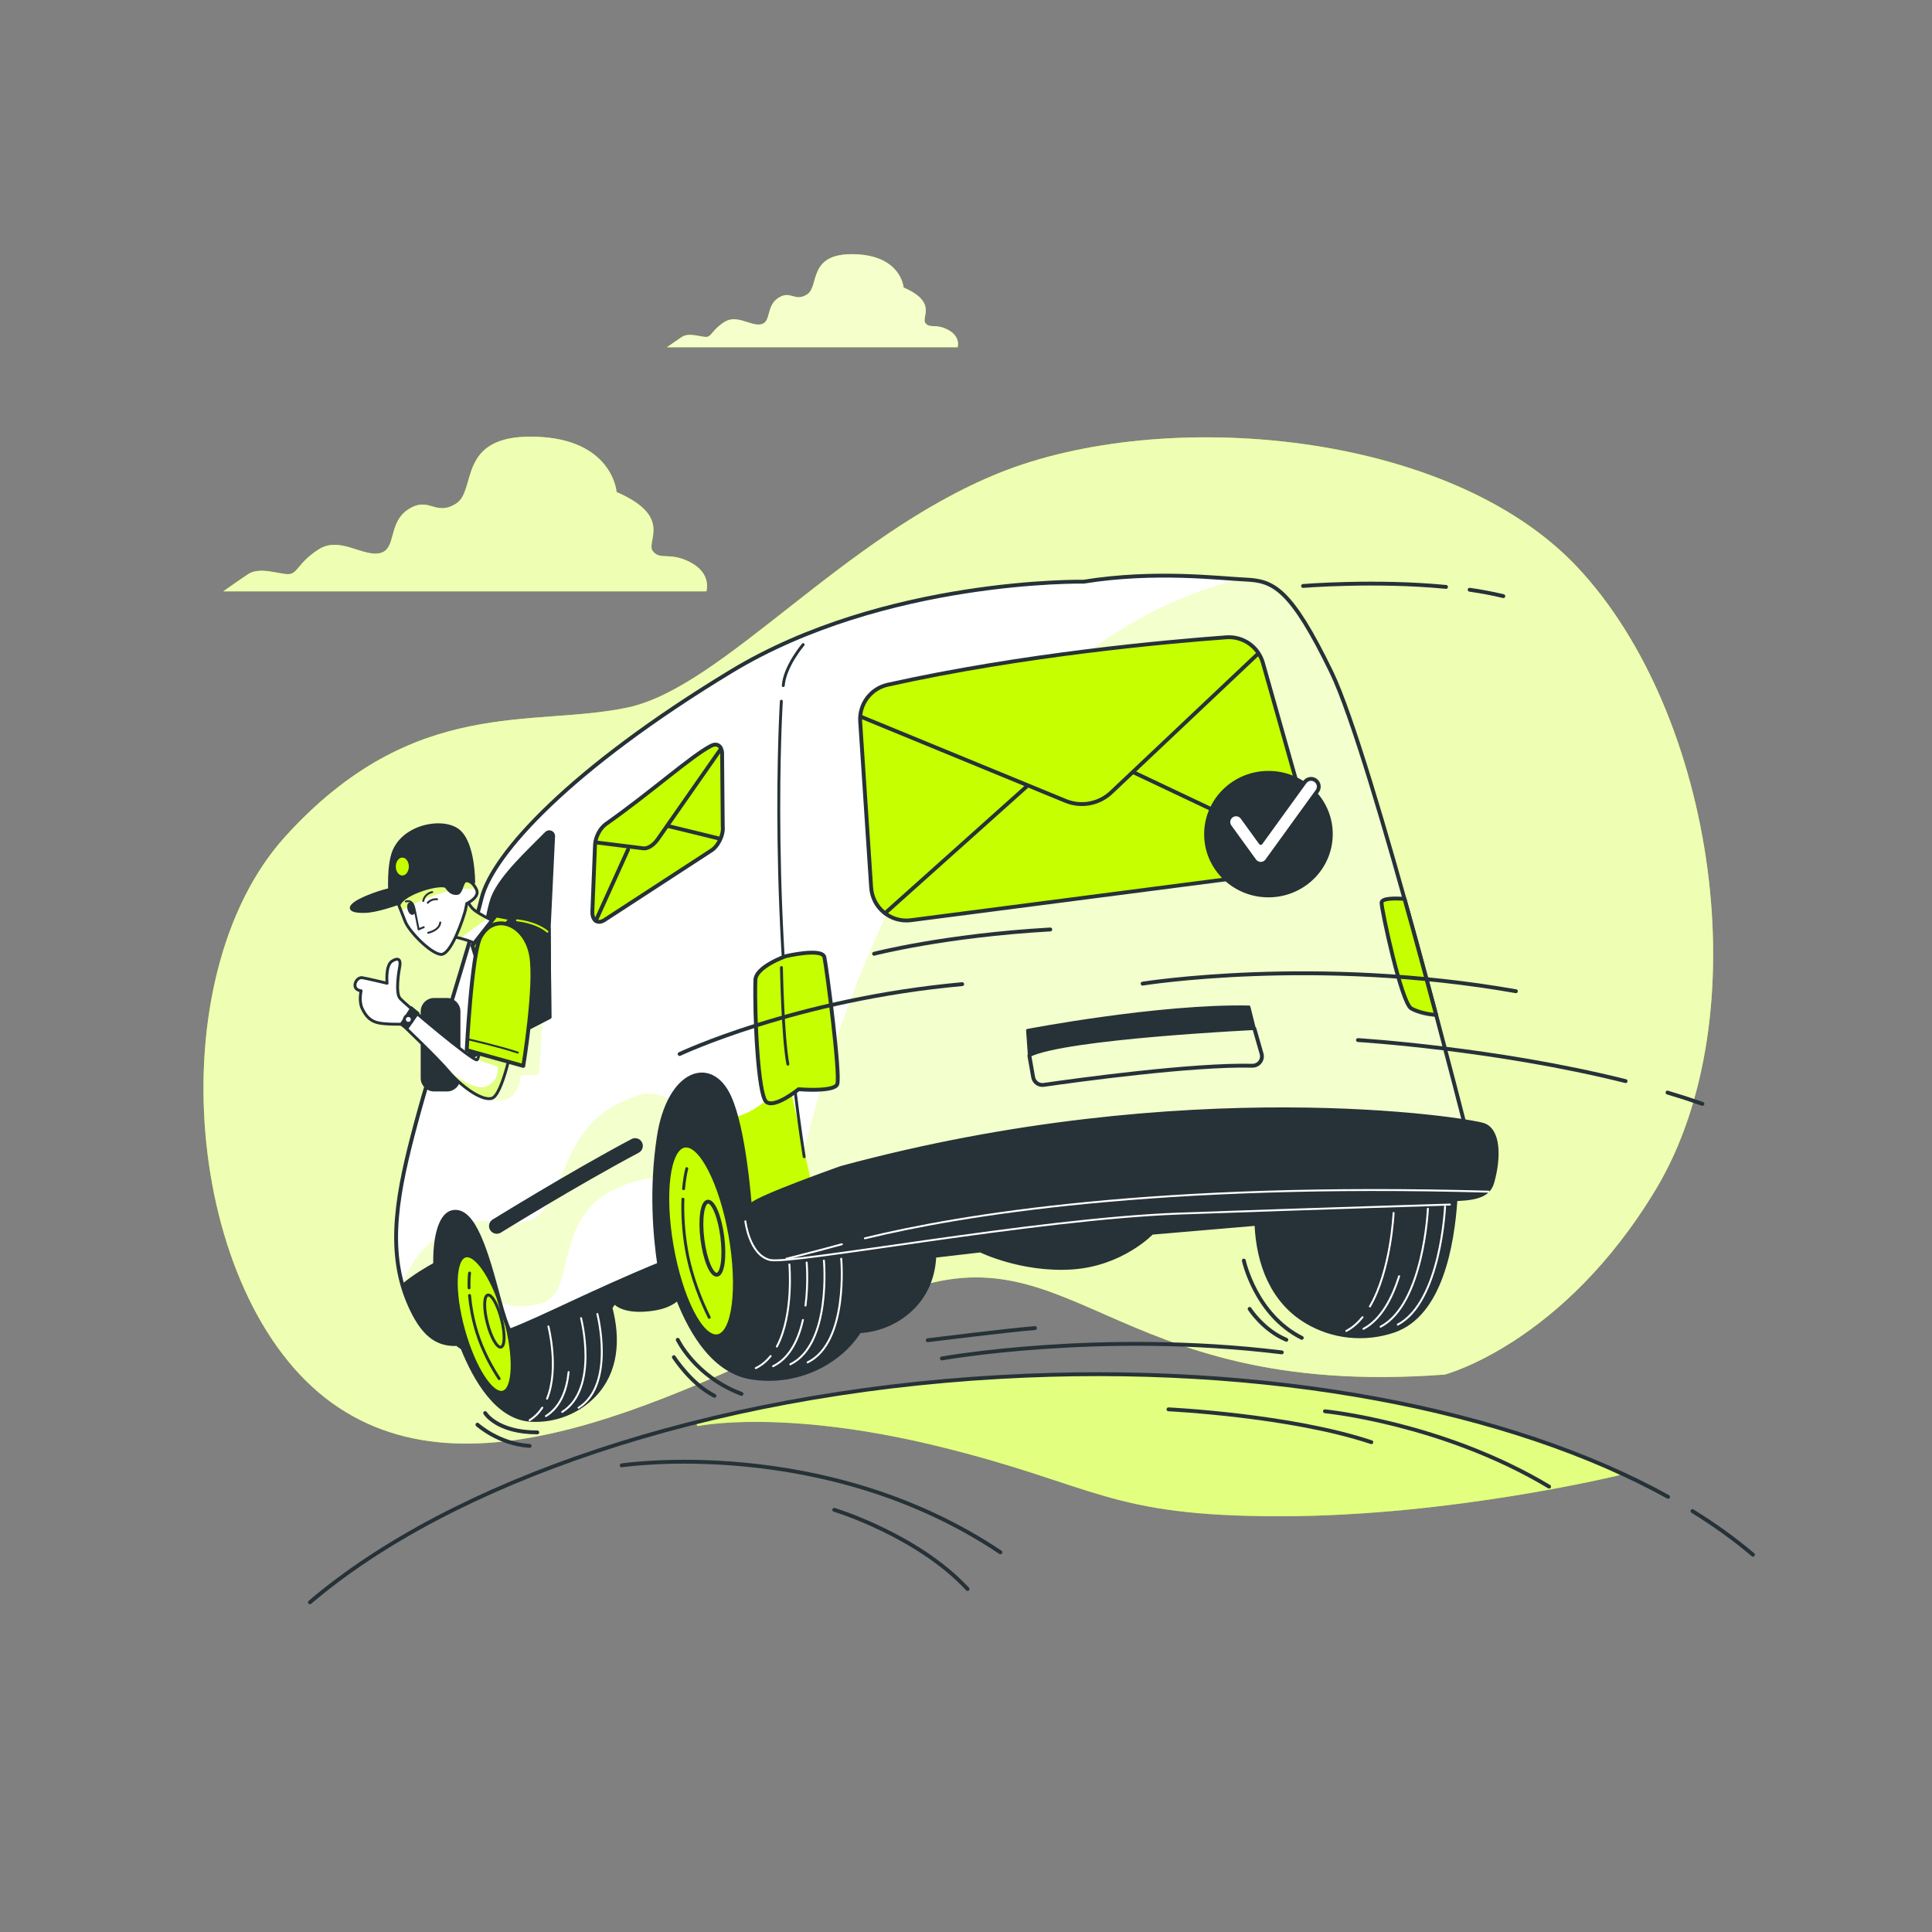
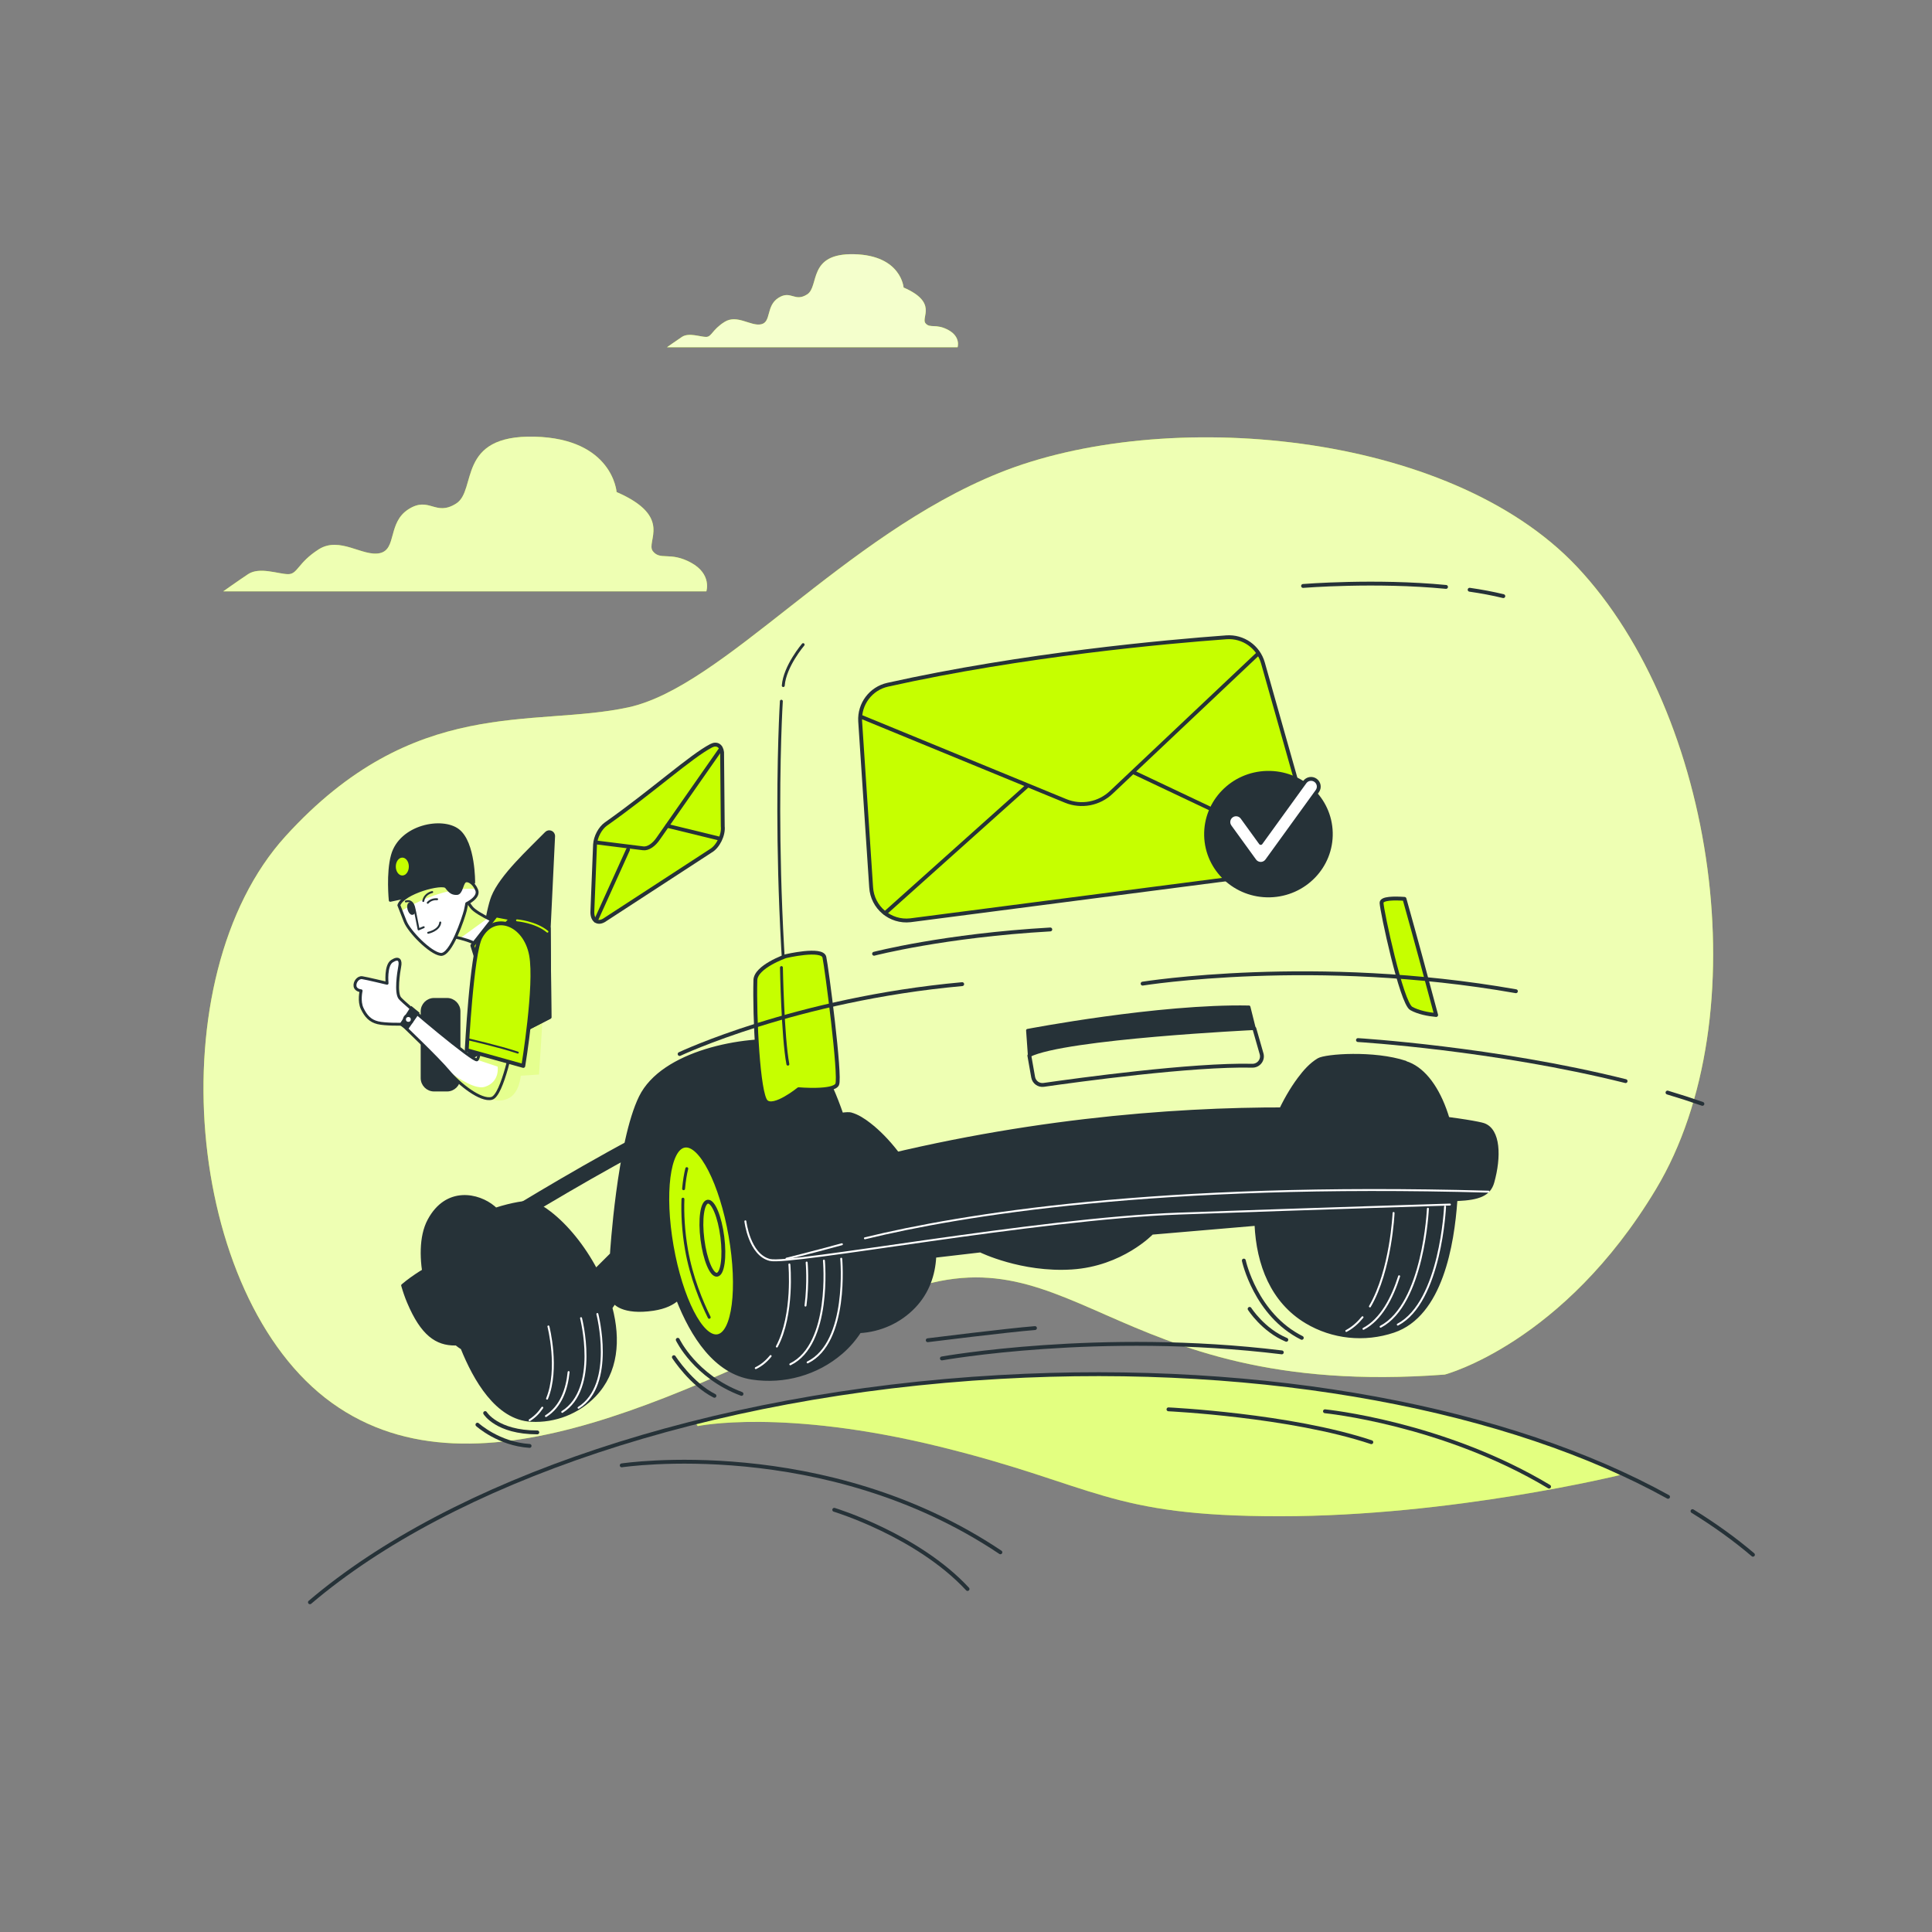
<svg xmlns="http://www.w3.org/2000/svg" xmlns:xlink="http://www.w3.org/1999/xlink" x="0px" y="0px" viewBox="0 0 500 500" style="enable-background:new 0 0 500 500;" xml:space="preserve">
  <rect x="0" y="0" width="500" height="500" fill="#808080" stroke="none" />
  <g id="Background_Simple">
    <g>
      <g>
        <path style="fill:#C6FF00;" d="M373.901,355.737c0,0,30.666-8,54.667-48c26.901-44.836,15.367-123.08-20.472-161.09    c-33.232-35.246-106.828-41.45-149.529-24.243c-40.349,16.26-71.333,55.333-96,60.667c-24.667,5.333-55.333-3.333-88.667,33.333    c-33.333,36.667-26,119.333,12,146.667c38,27.333,94-4.667,142.667-26.667S285.234,362.403,373.901,355.737z" />
      </g>
      <g style="opacity:0.7;">
        <path style="fill:#FFFFFF;" d="M373.901,355.737c0,0,30.666-8,54.667-48c26.901-44.836,15.367-123.08-20.472-161.09    c-33.232-35.246-106.828-41.45-149.529-24.243c-40.349,16.26-71.333,55.333-96,60.667c-24.667,5.333-55.333-3.333-88.667,33.333    c-33.333,36.667-26,119.333,12,146.667c38,27.333,94-4.667,142.667-26.667S285.234,362.403,373.901,355.737z" />
      </g>
    </g>
  </g>
  <g id="Character">
    <g>
      <g>
        <g>
          <path style="fill:#263238;stroke:#263238;stroke-width:0.75;stroke-linecap:round;stroke-linejoin:round;stroke-miterlimit:10;" d="     M363.744,274.964c0.004-0.04,0.006-0.064,0.006-0.064c-8.164-2.707-20.683-1.794-22.543-0.68     c-2.034,1.219-3.626,3.053-5.046,4.957c-3.958,5.304-7.311,12.72-9.282,20.697l-88.754,8.246     c-3.263-7.06-8.195-13.391-13.142-17.207c-1.457-1.124-3.029-2.161-4.804-2.648c-0.382-0.105-1.215-0.075-2.321,0.074     c-3.222-9.323-7.78-18.323-13.475-18.892c-12.033-1.204-32.941,2.813-38.655,14.457c-5.715,11.644-7.499,40.697-7.499,40.697     l-4.02,4.006c-3.205-6.055-7.551-11.383-11.916-14.75c-1.457-1.124-3.029-2.161-4.804-2.648     c-0.995-0.273-4.979,0.342-9.191,1.709c-0.166-0.156-0.331-0.313-0.507-0.462c-3.966-3.355-12.202-5.186-16.778,3.355     c-4.576,8.541,0.915,24.709,3.661,28.369c2.203,2.937,4.206,4.301,4.913,4.726c3.233,8.016,8.959,18.203,17.884,18.675     c6.141,0.325,12.175-2.018,16.426-6.464c5.767-6.031,6.387-14.428,4.213-22.672l0.927-1.36c0,0,2.073,2.95,10.046,1.753     c3.093-0.464,5.034-1.504,6.262-2.601c3.73,9.495,9.734,18.976,19.287,20.422c8.275,1.253,16.758-1.12,23.105-6.58     c1.903-1.637,3.467-3.471,4.751-5.447c5.315-0.299,10.387-2.576,14.099-6.459c3.504-3.665,5.105-8.205,5.339-13.052l11.81-1.375     c0,0,10.632,5.24,23.616,4.419c12.984-0.82,20.784-9.015,20.784-9.015l26.91-2.298c0.457,10.432,4.202,19.994,12.993,25.271     c6.803,4.084,15.093,4.929,22.598,2.411c12.413-4.165,15.355-22.6,16.149-33.808     C378.056,292.799,372.323,277.545,363.744,274.964z" />
          <g>
            <path style="fill:none;stroke:#FFFFFF;stroke-width:0.5;stroke-linecap:round;stroke-linejoin:round;stroke-miterlimit:10;" d="      M199.44,350.943c-1.052,1.305-2.321,2.386-3.848,3.132" />
            <path style="fill:none;stroke:#FFFFFF;stroke-width:0.5;stroke-linecap:round;stroke-linejoin:round;stroke-miterlimit:10;" d="      M204.288,327.24c0,0,1.193,12.977-3.239,21.249" />
-             <path style="fill:none;stroke:#FFFFFF;stroke-width:0.5;stroke-linecap:round;stroke-linejoin:round;stroke-miterlimit:10;" d="      M207.805,341.603c-1.137,5-3.387,9.849-7.74,11.975" />
            <path style="fill:none;stroke:#FFFFFF;stroke-width:0.5;stroke-linecap:round;stroke-linejoin:round;stroke-miterlimit:10;" d="      M213.233,326.246c0,0,1.988,21.617-8.697,26.835" />
            <path style="fill:none;stroke:#FFFFFF;stroke-width:0.5;stroke-linecap:round;stroke-linejoin:round;stroke-miterlimit:10;" d="      M217.706,325.749c0,0,1.988,21.617-8.696,26.835" />
          </g>
          <g>
            <path style="fill:none;stroke:#FFFFFF;stroke-width:0.5;stroke-linecap:round;stroke-linejoin:round;stroke-miterlimit:10;" d="      M352.619,340.896c-1.21,1.483-2.6,2.709-4.197,3.553" />
            <path style="fill:none;stroke:#FFFFFF;stroke-width:0.5;stroke-linecap:round;stroke-linejoin:round;stroke-miterlimit:10;" d="      M360.658,313.91c0,0-0.641,14.79-6.124,24.196" />
            <path style="fill:none;stroke:#FFFFFF;stroke-width:0.5;stroke-linecap:round;stroke-linejoin:round;stroke-miterlimit:10;" d="      M362.094,330.29c-1.808,5.692-4.681,11.207-9.232,13.611" />
            <path style="fill:none;stroke:#FFFFFF;stroke-width:0.5;stroke-linecap:round;stroke-linejoin:round;stroke-miterlimit:10;" d="      M369.538,312.815c0,0-1.067,24.638-12.236,30.539" />
            <path style="fill:none;stroke:#FFFFFF;stroke-width:0.5;stroke-linecap:round;stroke-linejoin:round;stroke-miterlimit:10;" d="      M373.978,312.267c0,0-1.067,24.638-12.235,30.539" />
          </g>
          <g>
            <path style="fill:none;stroke:#FFFFFF;stroke-width:0.5;stroke-linecap:round;stroke-linejoin:round;stroke-miterlimit:10;" d="      M140.347,364.307c-0.84,1.272-1.916,2.382-3.283,3.242" />
            <path style="fill:none;stroke:#FFFFFF;stroke-width:0.5;stroke-linecap:round;stroke-linejoin:round;stroke-miterlimit:10;" d="      M141.927,343.281c0,0,2.822,10.956-0.355,18.69" />
            <path style="fill:none;stroke:#FFFFFF;stroke-width:0.5;stroke-linecap:round;stroke-linejoin:round;stroke-miterlimit:10;" d="      M147.156,355.09c-0.443,4.452-1.972,8.935-5.87,11.388" />
            <path style="fill:none;stroke:#FFFFFF;stroke-width:0.5;stroke-linecap:round;stroke-linejoin:round;stroke-miterlimit:10;" d="      M150.372,341.135c0,0,4.701,18.25-4.864,24.269" />
            <path style="fill:none;stroke:#FFFFFF;stroke-width:0.5;stroke-linecap:round;stroke-linejoin:round;stroke-miterlimit:10;" d="      M154.594,340.063c0,0,4.701,18.25-4.864,24.269" />
          </g>
        </g>
        <g>
          <g>
            <path style="fill:#C6FF00;stroke:#263238;stroke-linecap:round;stroke-linejoin:round;stroke-miterlimit:10;" d="      M189.059,319.827c2.377,13.616,0.894,25.249-3.313,25.984c-4.207,0.735-9.545-9.708-11.922-23.324      c-2.377-13.616-0.894-25.249,3.313-25.984C181.344,295.769,186.682,306.211,189.059,319.827z" />
            <g>
              <path style="fill:#C6FF00;stroke:#263238;stroke-linecap:round;stroke-linejoin:round;stroke-miterlimit:10;" d="       M186.942,320.117c0.662,5.22,0.045,9.597-1.378,9.778c-1.424,0.181-3.114-3.904-3.777-9.124       c-0.662-5.22-0.045-9.597,1.378-9.778C184.589,310.813,186.28,314.898,186.942,320.117z" />
              <path style="fill:none;stroke:#263238;stroke-width:0.75;stroke-linecap:round;stroke-linejoin:round;stroke-miterlimit:10;" d="       M176.913,307.642c0.184-2.071,0.477-3.839,0.825-5.204" />
              <path style="fill:none;stroke:#263238;stroke-width:0.75;stroke-linecap:round;stroke-linejoin:round;stroke-miterlimit:10;" d="       M183.543,340.918c-1.98-4.009-4.617-10.285-5.882-17.528c-0.831-4.762-1.054-9.261-0.916-13.051" />
            </g>
          </g>
          <g>
-             <ellipse transform="matrix(0.964 -0.267 0.267 0.964 -86.927 45.895)" style="fill:#C6FF00;stroke:#263238;stroke-linecap:round;stroke-linejoin:round;stroke-miterlimit:10;" cx="125.286" cy="342.561" rx="5.682" ry="18.389" />
            <g>
              <path style="fill:none;stroke:#263238;stroke-width:0.75;stroke-linecap:round;stroke-linejoin:round;stroke-miterlimit:10;" d="       M129.781,341.429c0.949,3.718,0.896,6.942-0.118,7.201c-1.014,0.259-2.605-2.546-3.554-6.264       c-0.949-3.718-0.896-6.942,0.118-7.201C127.241,334.906,128.832,337.711,129.781,341.429z" />
              <path style="fill:none;stroke:#263238;stroke-width:0.75;stroke-linecap:round;stroke-linejoin:round;stroke-miterlimit:10;" d="       M121.399,333.302c-0.053-1.516,0-2.822,0.129-3.84" />
              <path style="fill:none;stroke:#263238;stroke-width:0.75;stroke-linecap:round;stroke-linejoin:round;stroke-miterlimit:10;" d="       M129.192,356.79c-1.794-2.724-4.267-7.028-5.834-12.157c-1.03-3.372-1.596-6.608-1.837-9.363" />
            </g>
          </g>
        </g>
      </g>
      <g>
        <g>
          <defs>
-             <path id="XMLID_4_" d="M344.572,173.96c-10.539-21.747-15.087-23.635-22.097-23.962s-23.567-2.42-42,0.536      c0,0-51.446-0.898-91.24,23.204c-41.557,25.17-61.772,47.283-64.605,58.743c-2.833,11.461-12.485,41.32-17.065,58.439      c-4.579,17.118-7.708,32.2-1.865,46.06c3.534,8.382,7.291,10.9,12.123,10.862c-0.653-1.161-1.309-2.515-1.953-4.111      c-4.794-11.885-4.214-28.905,1.26-30.04c5.474-1.135,8.756,10.287,12.064,22.71c1.08,4.057,1.96,6.512,2.656,7.987      c8.187-3.088,21.313-10.011,38.747-17.176c-1.102-7.572-2.151-19.417-0.11-32.922c2.58-17.069,13.49-20.839,18.248-10.453      c3.923,8.565,5.386,27.722,5.779,34.181c7.011-2.407,12.858-4.018,16.467-4.22c0,0,59.686-13.476,103.672-14.56      c43.987-1.085,65.968-2.127,65.968-2.127S355.111,195.707,344.572,173.96z" />
-           </defs>
+             </defs>
          <use xlink:href="#XMLID_4_" style="overflow:visible;fill:#FFFFFF;" />
          <clipPath id="XMLID_00000165217591844360792200000001069504885872117651_">
            <use xlink:href="#XMLID_4_" style="overflow:visible;" />
          </clipPath>
-           <path style="clip-path:url(#XMLID_00000165217591844360792200000001069504885872117651_);fill:#C6FF00;" d="M203.926,278.94     c0,0-6.049,8.277-13.406,10.051c2.6,9.54,3.666,23.661,3.992,29.026c6.249-2.146,11.562-3.652,15.201-4.098     c0.527-3.122,0.851-5.108,0.851-5.108L203.926,278.94z" />
          <path style="opacity:0.2;clip-path:url(#XMLID_00000165217591844360792200000001069504885872117651_);fill:#C6FF00;" d="     M129.45,337.345c2.775,0.275,4.63,1.474,10.279,0.061c9.957-2.489,2.811-21.783,19.405-29.665     c3.977-1.889,7.355-2.724,10.318-2.904c0.16-3.362,0.48-6.891,1.033-10.548c0.611-4.041,1.692-7.328,3.045-9.867     c-4.527-1.396-5.346-2.719-13.072,0.951c-16.595,7.883-14.106,28.211-24.063,30.7c-7.935,1.984-8.373-1.193-14.411,0.29     c2.824,3.982,5.01,11.787,7.207,20.037C129.28,336.73,129.365,337.034,129.45,337.345z" />
          <g style="clip-path:url(#XMLID_00000165217591844360792200000001069504885872117651_);">
            <path style="opacity:0.2;fill:#C6FF00;" d="M113.12,320.248c-4.654,3.205-7.422,7.98-9.034,12.05      c0.439,1.575,0.962,3.137,1.613,4.68c3.534,8.382,7.291,10.9,12.122,10.862c-0.653-1.161-1.309-2.515-1.953-4.111      C112.822,336.176,111.949,326.554,113.12,320.248z" />
          </g>
          <path style="opacity:0.2;clip-path:url(#XMLID_00000165217591844360792200000001069504885872117651_);fill:#C6FF00;" d="     M322.474,149.997c-0.542-0.025-1.16-0.064-1.813-0.107c-72.928,18.662-102.596,106.56-112.811,148.916     c0.549,4.211,1.145,8.347,1.796,12.365c1.244-0.238,0.381,2.677,1.333,2.624c0,0,59.686-13.476,103.673-14.56     c43.987-1.085,65.967-2.127,65.967-2.127s-25.508-101.402-36.047-123.149C334.032,152.213,329.484,150.325,322.474,149.997z" />
          <use xlink:href="#XMLID_4_" style="overflow:visible;fill:none;stroke:#263238;stroke-linecap:round;stroke-linejoin:round;stroke-miterlimit:10;" />
        </g>
        <g>
          <path style="opacity:0.2;fill:#C6FF00;" d="M126.273,283.756c0,0,1.89,1.89,5.04,0.63s3.465-5.986,3.465-5.986l4.725-0.315     l0.945-14.806l-10.396,4.095C130.054,267.374,127.218,281.866,126.273,283.756z" />
        </g>
      </g>
      <path style="fill:#263238;stroke:#263238;stroke-width:0.75;stroke-linecap:round;stroke-linejoin:round;stroke-miterlimit:10;" d="   M112.625,327.066c-1.827,0.998-5.631,3.195-8.426,5.607c0.419,1.447,0.901,2.884,1.5,4.305c3.534,8.382,7.291,10.9,12.123,10.862   c-0.653-1.161-1.309-2.515-1.953-4.111C113.787,338.569,112.72,332.442,112.625,327.066z" />
      <g>
        <path style="fill:#263238;stroke:#263238;stroke-miterlimit:10;" d="M128.558,318.805c-0.532,0-1.048-0.283-1.32-0.784    c-0.395-0.727-0.126-1.639,0.603-2.034c0.242-0.131,19.699-12.192,35.821-20.755c0.732-0.389,1.64-0.11,2.028,0.62    c0.389,0.733,0.111,1.64-0.621,2.028c-16.109,8.559-35.555,20.611-35.796,20.743C129.045,318.747,128.8,318.805,128.558,318.805z    " />
      </g>
      <g>
        <g>
          <path style="fill:#C6FF00;stroke:#263238;stroke-linecap:round;stroke-linejoin:round;stroke-miterlimit:10;" d="     M153.996,218.568l-0.687,17.169c-0.146,2.344,1.213,3.472,2.973,2.467l27.645-17.997c1.889-1.078,3.374-4.101,3.121-6.356     l-0.172-19.154c-0.195-1.738-1.376-2.445-2.829-1.694c-5.194,2.686-15.236,11.789-27.241,20.259     C155.309,214.319,154.121,216.569,153.996,218.568z" />
          <line style="fill:none;stroke:#263238;stroke-linecap:round;stroke-linejoin:round;stroke-miterlimit:10;" x1="172.683" y1="213.728" x2="186.188" y2="217.025" />
          <line style="fill:none;stroke:#263238;stroke-linecap:round;stroke-linejoin:round;stroke-miterlimit:10;" x1="154.196" y1="238.285" x2="162.54" y2="219.861" />
          <path style="fill:none;stroke:#263238;stroke-linecap:round;stroke-linejoin:round;stroke-miterlimit:10;" d="M154.155,218.007     l12.266,1.534c1.266,0.189,2.85-0.864,4.042-2.686l16.003-22.907" />
        </g>
        <g>
          <path style="fill:#C6FF00;stroke:#263238;stroke-linecap:round;stroke-linejoin:round;stroke-miterlimit:10;" d="     M222.609,186.671l2.841,42.947c0.307,5.241,4.956,9.147,10.171,8.547l95.521-12.394c5.597-0.644,9.285-6.147,7.753-11.569     l-12.052-42.639c-1.181-4.179-5.134-6.949-9.465-6.631c-15.482,1.134-52.609,4.468-87.654,12.28     C225.355,178.186,222.347,182.202,222.609,186.671z" />
          <line style="fill:none;stroke:#263238;stroke-linecap:round;stroke-linejoin:round;stroke-miterlimit:10;" x1="293.608" y1="199.995" x2="337.22" y2="220.655" />
          <line style="fill:none;stroke:#263238;stroke-linecap:round;stroke-linejoin:round;stroke-miterlimit:10;" x1="229.074" y1="236.326" x2="265.898" y2="203.367" />
          <path style="fill:none;stroke:#263238;stroke-linecap:round;stroke-linejoin:round;stroke-miterlimit:10;" d="M222.926,185.537     l52.857,21.736c4.048,1.66,8.695,0.778,11.854-2.249l37.669-35.578" />
        </g>
      </g>
      <g>
        <g>
          <ellipse transform="matrix(1 -0.025 0.025 1 -5.229 8.163)" style="fill:#263238;stroke:#263238;stroke-width:0.75;stroke-linecap:round;stroke-linejoin:round;stroke-miterlimit:10;" cx="328.104" cy="215.911" rx="16.261" ry="15.981" />
          <g>
            <path style="fill:#FFFFFF;stroke:#263238;stroke-linecap:round;stroke-linejoin:round;stroke-miterlimit:10;" d="      M326.33,223.564c-0.017,0-0.032,0.001-0.049,0.001c-0.642,0-1.244-0.307-1.621-0.827l-6.387-8.817      c-0.647-0.895-0.447-2.145,0.447-2.793c0.893-0.649,2.146-0.448,2.793,0.446l4.766,6.58l11.398-15.751      c0.647-0.894,1.896-1.097,2.793-0.448c0.895,0.648,1.096,1.898,0.448,2.792l-13.018,17.989      C327.534,223.243,326.953,223.548,326.33,223.564z" />
          </g>
        </g>
        <g>
          <path style="fill:#263238;stroke:#263238;stroke-width:0.75;stroke-linecap:round;stroke-linejoin:round;stroke-miterlimit:10;" d="     M265.927,266.661c0,0,34.01-6.523,57.305-6.057l1.398,5.591c0,0-48.919,2.329-58.237,6.988L265.927,266.661z" />
          <path style="fill:none;stroke:#263238;stroke-linecap:round;stroke-linejoin:round;stroke-miterlimit:10;" d="M266.393,273.184     l0.988,5.6c0.228,1.29,1.433,2.167,2.73,1.981c8.532-1.225,38.474-5.331,53.97-4.958c1.645,0.04,2.863-1.51,2.412-3.092     l-1.863-6.519" />
        </g>
      </g>
      <g>
        <path style="fill:#263238;stroke:#263238;stroke-width:0.75;stroke-linecap:round;stroke-linejoin:round;stroke-miterlimit:10;" d="    M142.322,263.293l-0.188-23.101l1.141-23.752c0.05-1.035-1.205-1.584-1.93-0.842c-4.295,4.398-11.657,11.059-13.839,16.517    c-2.826,7.072-6.174,41.877-6.174,41.877L142.322,263.293z" />
        <path style="fill:#263238;stroke:#263238;stroke-width:0.75;stroke-linecap:round;stroke-linejoin:round;stroke-miterlimit:10;" d="    M115.691,282.096h-3.349c-1.707,0-3.092-1.384-3.092-3.092v-17.261c0-1.707,1.384-3.092,3.092-3.092h3.349    c1.707,0,3.092,1.384,3.092,3.092v17.261C118.783,280.712,117.399,282.096,115.691,282.096z" />
        <g>
          <g>
            <defs>
              <path id="XMLID_2_" d="M117.803,242.527c0,0,2.686,0.507,4.618,1.414c1.932,0.907,3.305,2.401,3.305,2.401l4.993-6.615       c0,0-7.332-3.065-8.715-4.941c-1.383-1.875-1.383-1.875-1.383-1.875L117.803,242.527z" />
            </defs>
            <use xlink:href="#XMLID_2_" style="overflow:visible;fill:#FFFFFF;" />
            <clipPath id="XMLID_00000029757630431534022890000013419253544313828000_">
              <use xlink:href="#XMLID_2_" style="overflow:visible;" />
            </clipPath>
            <path style="opacity:0.5;clip-path:url(#XMLID_00000029757630431534022890000013419253544313828000_);fill:#C6FF00;" d="      M122.004,234.785c-0.838-1.137-1.165-1.579-1.295-1.756l-0.152,0.098l-2.754,9.4c0,0,0.525,0.099,1.278,0.288l7.149-5.187      C124.423,236.695,122.621,235.622,122.004,234.785z" />
            <use xlink:href="#XMLID_2_" style="overflow:visible;fill:none;stroke:#263238;stroke-width:0.75;stroke-linecap:round;stroke-linejoin:round;stroke-miterlimit:10;" />
          </g>
          <polygon style="fill:#C6FF00;stroke:#263238;stroke-linecap:round;stroke-linejoin:round;stroke-miterlimit:10;" points="     128.358,236.92 122.248,244.709 123.077,247.362 132.39,237.695     " />
        </g>
        <g>
          <path style="fill:#263238;stroke:#263238;stroke-width:0.75;stroke-linecap:round;stroke-linejoin:round;stroke-miterlimit:10;" d="     M118.575,214.914c-4.125-3.209-14.889-1.159-17.006,6.42c-1.29,4.618-0.572,11.669-0.572,11.669l12.266-2.601     c0.292,0.459,0.611,0.948,0.979,1.504c1.984,3.006,6.326,0.99,7.447,0.007c0.614-0.538,0.573-2.09,0.41-3.385l0.488-0.103     C122.587,228.425,122.701,218.123,118.575,214.914z" />
-           <path style="fill:#263238;stroke:#263238;stroke-width:0.75;stroke-linecap:round;stroke-linejoin:round;stroke-miterlimit:10;" d="     M113.956,229.484c0,0-8.048-1.138-16.002,1.54c-7.954,2.679-9.233,5.002-3.508,4.86     C100.171,235.743,113.956,229.484,113.956,229.484z" />
          <ellipse style="fill:#C6FF00;" cx="104.12" cy="224.264" rx="1.687" ry="2.313" />
        </g>
        <path style="fill:#263238;stroke:#263238;stroke-width:0.75;stroke-linecap:round;stroke-linejoin:round;stroke-miterlimit:10;" d="    M142.135,240.193c0,0-10.953-2.785-14.327-0.219c-3.374,2.566-4.225,6.787-3.143,11.916c1.081,5.129,3.706,18.622,3.706,18.622    l13.952-7.218L142.135,240.193z" />
        <g>
          <g>
            <defs>
              <path id="XMLID_3_" d="M124.747,268.362c0,0-0.585,5.179-1.279,5.909c-0.694,0.729-18.89-14.565-19.993-15.963       c-1.103-1.398-0.34-6.581-0.024-8.192c0.317-1.611-0.239-2.487-1.993-1.376c-1.754,1.112-1.283,5.73-1.283,5.73       s-5.374-1.292-6.447-1.444c-1.072-0.152-2.042,1.184-1.838,2.247c0.204,1.063,1.565,1.143,1.565,1.143       s-0.646,2.687,0.292,4.623c0.938,1.936,2.037,3.155,4.008,3.641c1.971,0.486,6.242,0.38,6.242,0.38s9.301,8.853,12.054,12.169       c2.753,3.316,8.385,7.807,11.215,7.025c2.83-0.782,5.538-14.938,5.538-14.938L124.747,268.362z" />
            </defs>
            <use xlink:href="#XMLID_3_" style="overflow:visible;fill:#FFFFFF;" />
            <clipPath id="XMLID_00000166666064519955473430000017848204395270543264_">
              <use xlink:href="#XMLID_3_" style="overflow:visible;" />
            </clipPath>
            <path style="opacity:0.5;clip-path:url(#XMLID_00000166666064519955473430000017848204395270543264_);fill:#C6FF00;" d="      M123.468,274.271l5.318,1.773c0,0,0.651,3.909-3.257,5.212c-2.349,0.783-6.571-1.882-9.573-4.135      c0.029,0.035,0.068,0.077,0.096,0.111c2.753,3.316,8.385,7.807,11.215,7.025c2.83-0.782,5.538-14.938,5.538-14.938      l-8.057-0.956C124.747,268.362,124.163,273.541,123.468,274.271z" />
            <use xlink:href="#XMLID_3_" style="overflow:visible;fill:none;stroke:#263238;stroke-width:0.75;stroke-linecap:round;stroke-linejoin:round;stroke-miterlimit:10;" />
          </g>
          <g>
            <polygon style="fill:#263238;stroke:#263238;stroke-miterlimit:10;" points="106.558,261.077 103.998,265.062 105.308,265.952       107.933,262.202      " />
            <circle style="fill:#FFFFFF;stroke:#263238;stroke-width:0.75;stroke-linecap:round;stroke-linejoin:round;stroke-miterlimit:10;" cx="105.683" cy="263.827" r="1" />
          </g>
        </g>
        <g>
          <g>
            <defs>
              <path id="XMLID_1_" d="M103.226,234.278c0,0,0.61,1.513,1.63,4.161c1.02,2.648,6.505,8.242,9.186,8.557       s5.891-9.419,6.402-11.424c0.17-0.667,0.339-1.727,0.339-1.727s3.37-1.581,2.587-3.501c-0.783-1.92-2.361-2.806-3.11-2.215       c-0.749,0.591-0.879,3.077-2.024,3.105c-1.145,0.028-1.727-0.339-2.714-1.652       C114.535,228.271,104.291,231.006,103.226,234.278z" />
            </defs>
            <use xlink:href="#XMLID_1_" style="overflow:visible;fill:#FFFFFF;" />
            <clipPath id="XMLID_00000137829733854375299030000016718696592815857552_">
              <use xlink:href="#XMLID_1_" style="overflow:visible;" />
            </clipPath>
            <path style="opacity:0.5;clip-path:url(#XMLID_00000137829733854375299030000016718696592815857552_);fill:#C6FF00;" d="      M115.522,229.583c-0.987-1.312-11.231,1.423-12.296,4.695c0,0,0.213,0.529,0.589,1.484c1.949-1.174,6.96-3.947,12.596-5.169      C116.135,230.346,115.851,230.021,115.522,229.583z" />
            <g style="clip-path:url(#XMLID_00000137829733854375299030000016718696592815857552_);">
              <path style="opacity:0.5;fill:#C6FF00;" d="M123.237,230.073c-0.816-1.722-2.266-2.504-2.977-1.943       c-0.417,0.329-0.642,1.244-0.957,1.996C120.613,229.988,121.933,229.958,123.237,230.073z" />
            </g>
            <use xlink:href="#XMLID_1_" style="overflow:visible;fill:none;stroke:#263238;stroke-width:0.75;stroke-linecap:round;stroke-linejoin:round;stroke-miterlimit:10;" />
          </g>
          <path style="fill:#263238;stroke:#263238;stroke-miterlimit:10;" d="M106.861,235.02c0.178,0.614,0.123,1.169-0.122,1.241     c-0.246,0.071-0.589-0.369-0.767-0.983c-0.178-0.614-0.123-1.169,0.122-1.241C106.34,233.966,106.683,234.406,106.861,235.02z" />
          <path style="fill:none;stroke:#263238;stroke-width:0.5;stroke-linecap:round;stroke-linejoin:round;stroke-miterlimit:10;" d="     M105.028,233.297c1.399-0.4,1.954,0.657,2.174,1.626l0.257,1.152l0.875,4.447l1.321-0.562" />
          <path style="fill:none;stroke:#263238;stroke-width:0.5;stroke-linecap:round;stroke-linejoin:round;stroke-miterlimit:10;" d="     M110.699,233.644c0,0,0.81-1.042,2.431-0.926" />
          <path style="fill:none;stroke:#263238;stroke-width:0.5;stroke-linecap:round;stroke-linejoin:round;stroke-miterlimit:10;" d="     M111.857,230.866c0,0-1.968,0.347-2.315,2.315" />
          <path style="fill:none;stroke:#263238;stroke-width:0.5;stroke-linecap:round;stroke-linejoin:round;stroke-miterlimit:10;" d="     M110.815,241.399c0,0,2.894-0.579,3.125-2.662" />
        </g>
        <g>
          <path style="fill:#C6FF00;stroke:#263238;stroke-linecap:round;stroke-linejoin:round;stroke-miterlimit:10;" d="     M135.43,275.863l-14.642-4.087c0,0,1.289-25.001,3.55-29.224c3.519-6.573,11.595-3.609,13.11,4.643     C138.873,254.961,135.43,275.863,135.43,275.863z" />
          <path style="fill:none;stroke:#263238;stroke-width:0.5;stroke-linecap:round;stroke-linejoin:round;stroke-miterlimit:10;" d="     M121.136,268.966c0,0,8.046,1.839,12.874,3.449" />
        </g>
        <path style="fill:none;stroke:#C6FF00;stroke-width:0.5;stroke-linecap:round;stroke-linejoin:round;stroke-miterlimit:10;" d="    M133.806,238.184c0,0,4.759,0.366,7.87,2.928" />
      </g>
      <g>
        <path style="fill:#263238;stroke:#263238;stroke-width:0.75;stroke-linecap:round;stroke-linejoin:round;stroke-miterlimit:10;" d="    M217.693,302.127c0,0-21.321,7.528-23.271,9.577s-1.753,10.046,2.844,13.934c4.597,3.888,37.39-4.923,60.834-7.502    c23.444-2.579,74.866-6.348,95.848-7.365c20.981-1.018,30.552,1.747,32.391-4.8c1.839-6.547,1.667-13.545-2.369-14.946    C379.934,289.623,307.123,277.915,217.693,302.127z" />
        <g>
          <path style="fill:none;stroke:#FFFFFF;stroke-width:0.5;stroke-linecap:round;stroke-linejoin:round;stroke-miterlimit:10;" d="     M192.901,316.07c0,0,1,8.667,6.333,10c5.333,1.333,68.667-10.667,106-12c37.333-1.333,70-2.333,70-2.333" />
          <path style="fill:none;stroke:#FFFFFF;stroke-width:0.5;stroke-linecap:round;stroke-linejoin:round;stroke-miterlimit:10;" d="     M223.836,320.473c24.76-6.038,75.694-14.486,161.398-12.069" />
          <path style="fill:none;stroke:#FFFFFF;stroke-width:0.5;stroke-linecap:round;stroke-linejoin:round;stroke-miterlimit:10;" d="     M203.543,325.749c0,0,5.682-1.382,14.341-3.743" />
        </g>
      </g>
      <path style="fill:none;stroke:#FFFFFF;stroke-width:0.5;stroke-linecap:round;stroke-linejoin:round;stroke-miterlimit:10;" d="   M208.761,326.743c0,0,0.48,5.216-0.299,11.142" />
      <g>
        <g>
          <g>
            <path style="fill:none;stroke:#263238;stroke-width:0.75;stroke-linecap:round;stroke-linejoin:round;stroke-miterlimit:10;" d="      M207.854,166.828c0,0-4.77,5.59-5.146,10.601" />
            <path style="fill:none;stroke:#263238;stroke-width:0.75;stroke-linecap:round;stroke-linejoin:round;stroke-miterlimit:10;" d="      M202.214,181.472c0,0-3.593,57.106,5.908,117.89" />
          </g>
          <path style="fill:#C6FF00;stroke:#263238;stroke-linecap:round;stroke-linejoin:round;stroke-miterlimit:10;" d="     M203.341,247.464c0,0-7.754,2.697-7.85,6.195c-0.257,9.411,0.727,29.491,2.776,31.441c2.049,1.95,8.423-3.209,8.423-3.209     s9.022,0.778,9.972-1.246c0.95-2.024-2.751-30.441-3.313-32.928C212.789,245.23,203.341,247.464,203.341,247.464z" />
          <path style="fill:#C6FF00;stroke:#263238;stroke-linecap:round;stroke-linejoin:round;stroke-miterlimit:10;" d="     M365.223,260.977c1.823,1.033,4.399,1.526,6.451,1.706c-2.48-9.32-5.291-19.702-8.192-30.058     c-2.618-0.185-5.965-0.187-5.935,1.033C357.597,235.658,362.687,259.539,365.223,260.977z" />
        </g>
        <path style="fill:none;stroke:#263238;stroke-width:0.75;stroke-linecap:round;stroke-linejoin:round;stroke-miterlimit:10;" d="    M202.234,250.403c0,0,0.333,18,1.667,25" />
      </g>
    </g>
    <g>
      <path style="fill:none;stroke:#263238;stroke-linecap:round;stroke-linejoin:round;stroke-miterlimit:10;" d="M295.706,254.563   c0,0,44.625-7.19,96.612,1.967" />
      <path style="fill:none;stroke:#263238;stroke-linecap:round;stroke-linejoin:round;stroke-miterlimit:10;" d="M431.549,282.754   c3.067,0.915,6.088,1.888,9.032,2.923" />
      <path style="fill:none;stroke:#263238;stroke-linecap:round;stroke-linejoin:round;stroke-miterlimit:10;" d="M351.44,269.171   c0,0,35.379,2.147,69.261,10.62" />
      <path style="fill:none;stroke:#263238;stroke-linecap:round;stroke-linejoin:round;stroke-miterlimit:10;" d="M243.764,351.563   c0,0,40.84-7.33,87.963-1.571" />
      <path style="fill:none;stroke:#263238;stroke-linecap:round;stroke-linejoin:round;stroke-miterlimit:10;" d="M240.099,346.85   c0,0,20.943-2.618,27.75-3.142" />
      <path style="fill:none;stroke:#263238;stroke-linecap:round;stroke-linejoin:round;stroke-miterlimit:10;" d="M380.341,152.625   c3.014,0.435,5.951,0.979,8.718,1.655" />
      <path style="fill:none;stroke:#263238;stroke-linecap:round;stroke-linejoin:round;stroke-miterlimit:10;" d="M337.232,151.644   c0,0,18.769-1.522,36.996,0.25" />
      <path style="fill:none;stroke:#263238;stroke-linecap:round;stroke-linejoin:round;stroke-miterlimit:10;" d="M175.888,272.78   c0,0,29.879-14.153,73.125-18.085" />
      <path style="fill:none;stroke:#263238;stroke-linecap:round;stroke-linejoin:round;stroke-miterlimit:10;" d="M226.211,246.833   c0,0,18.085-4.718,45.605-6.29" />
      <path style="fill:none;stroke:#263238;stroke-linecap:round;stroke-linejoin:round;stroke-miterlimit:10;" d="M175.401,346.737   c0,0,4.5,9.5,16.5,14" />
      <path style="fill:none;stroke:#263238;stroke-linecap:round;stroke-linejoin:round;stroke-miterlimit:10;" d="M174.401,351.237   c0,0,4.5,7,10.5,10" />
      <path style="fill:none;stroke:#263238;stroke-linecap:round;stroke-linejoin:round;stroke-miterlimit:10;" d="M321.901,326.237   c0,0,3,14,15,20" />
      <path style="fill:none;stroke:#263238;stroke-linecap:round;stroke-linejoin:round;stroke-miterlimit:10;" d="M323.401,338.737   c0,0,3.5,5.5,9.5,8" />
      <path style="fill:none;stroke:#263238;stroke-linecap:round;stroke-linejoin:round;stroke-miterlimit:10;" d="M125.558,365.702   c0,0,3,5,13.5,5" />
      <path style="fill:none;stroke:#263238;stroke-linecap:round;stroke-linejoin:round;stroke-miterlimit:10;" d="M123.558,368.702   c0,0,5.5,5,13.5,5.5" />
    </g>
  </g>
  <g id="Floor">
    <g>
      <path style="fill:#C6FF00;" d="M258.74,356.36c-27.978,1.587-54.551,5.692-78.794,11.778l0.622,0.933c0,0,22-4.667,62.667,5.333   c40.667,10,43.333,18,88,18c44.667,0,88-10.667,88-10.667s-2.016-1.118-5.425-3.003   C373.762,361.774,318.801,352.953,258.74,356.36z" />
      <path style="opacity:0.5;fill:#FFFFFF;" d="M258.74,356.36c-27.978,1.587-54.551,5.692-78.794,11.778l0.622,0.933   c0,0,22-4.667,62.667,5.333c40.667,10,43.333,18,88,18c44.667,0,88-10.667,88-10.667s-2.016-1.118-5.425-3.003   C373.762,361.774,318.801,352.953,258.74,356.36z" />
    </g>
    <g>
      <path style="fill:none;stroke:#263238;stroke-linecap:round;stroke-linejoin:round;stroke-miterlimit:10;" d="M160.901,379.237   c0,0,52.5-8,98,22.5" />
      <path style="fill:none;stroke:#263238;stroke-linecap:round;stroke-linejoin:round;stroke-miterlimit:10;" d="M215.901,390.737   c0,0,21.5,6.5,34.5,20.5" />
      <path style="fill:none;stroke:#263238;stroke-linecap:round;stroke-linejoin:round;stroke-miterlimit:10;" d="M342.901,365.237   c0,0,30.5,3,58,19.5" />
      <path style="fill:none;stroke:#263238;stroke-linecap:round;stroke-linejoin:round;stroke-miterlimit:10;" d="M438.019,391.082   c5.751,3.548,10.983,7.316,15.644,11.284" />
      <path style="fill:none;stroke:#263238;stroke-linecap:round;stroke-linejoin:round;stroke-miterlimit:10;" d="M80.213,414.668   c36.449-31.032,102.306-53.984,178.527-58.308c69.575-3.947,132.324,8.506,172.951,31.022" />
      <path style="fill:none;stroke:#263238;stroke-linecap:round;stroke-linejoin:round;stroke-miterlimit:10;" d="M302.401,364.737   c0,0,31.5,1.5,52.5,8.5" />
    </g>
  </g>
  <g id="Clouds">
    <path style="fill:#C6FF00;" d="M159.577,127.343c0,0-0.988-13.836-21.249-14.331c-20.26-0.494-14.825,13.836-20.26,17.295  c-5.436,3.459-6.918-1.977-12.354,1.482c-5.436,3.459-2.965,10.377-7.412,11.366c-4.447,0.988-10.377-4.447-15.813-0.988  c-5.436,3.459-5.436,6.424-7.906,6.424c-2.471,0-7.412-1.977-10.377,0c-2.965,1.977-6.424,4.447-6.424,4.447h125.021  c0,0,1.482-4.447-3.953-7.412c-5.436-2.965-7.906-0.494-9.883-2.965C166.99,140.191,174.402,133.767,159.577,127.343z" />
    <path style="fill:#C6FF00;" d="M233.849,74.412c0,0-0.594-8.323-12.782-8.62c-12.187-0.297-8.917,8.323-12.187,10.404  c-3.27,2.081-4.161-1.189-7.431,0.892c-3.27,2.081-1.784,6.242-4.459,6.837c-2.675,0.594-6.242-2.675-9.512-0.594  c-3.27,2.081-3.27,3.864-4.756,3.864c-1.486,0-4.459-1.189-6.242,0c-1.783,1.189-3.864,2.675-3.864,2.675h75.203  c0,0,0.892-2.675-2.378-4.459c-3.27-1.783-4.756-0.297-5.945-1.783C238.308,82.141,242.766,78.277,233.849,74.412z" />
    <path style="opacity:0.7;fill:#FFFFFF;" d="M159.577,127.343c0,0-0.988-13.836-21.249-14.331  c-20.26-0.494-14.825,13.836-20.26,17.295c-5.436,3.459-6.918-1.977-12.354,1.482c-5.436,3.459-2.965,10.377-7.412,11.366  c-4.447,0.988-10.377-4.447-15.813-0.988c-5.436,3.459-5.436,6.424-7.906,6.424c-2.471,0-7.412-1.977-10.377,0  c-2.965,1.977-6.424,4.447-6.424,4.447h125.021c0,0,1.482-4.447-3.953-7.412c-5.436-2.965-7.906-0.494-9.883-2.965  C166.99,140.191,174.402,133.767,159.577,127.343z" />
    <path style="opacity:0.8;fill:#FFFFFF;" d="M233.849,74.412c0,0-0.594-8.323-12.782-8.62c-12.187-0.297-8.917,8.323-12.187,10.404  c-3.27,2.081-4.161-1.189-7.431,0.892c-3.27,2.081-1.784,6.242-4.459,6.837c-2.675,0.594-6.242-2.675-9.512-0.594  c-3.27,2.081-3.27,3.864-4.756,3.864c-1.486,0-4.459-1.189-6.242,0c-1.783,1.189-3.864,2.675-3.864,2.675h75.203  c0,0,0.892-2.675-2.378-4.459c-3.27-1.783-4.756-0.297-5.945-1.783C238.308,82.141,242.766,78.277,233.849,74.412z" />
  </g>
</svg>